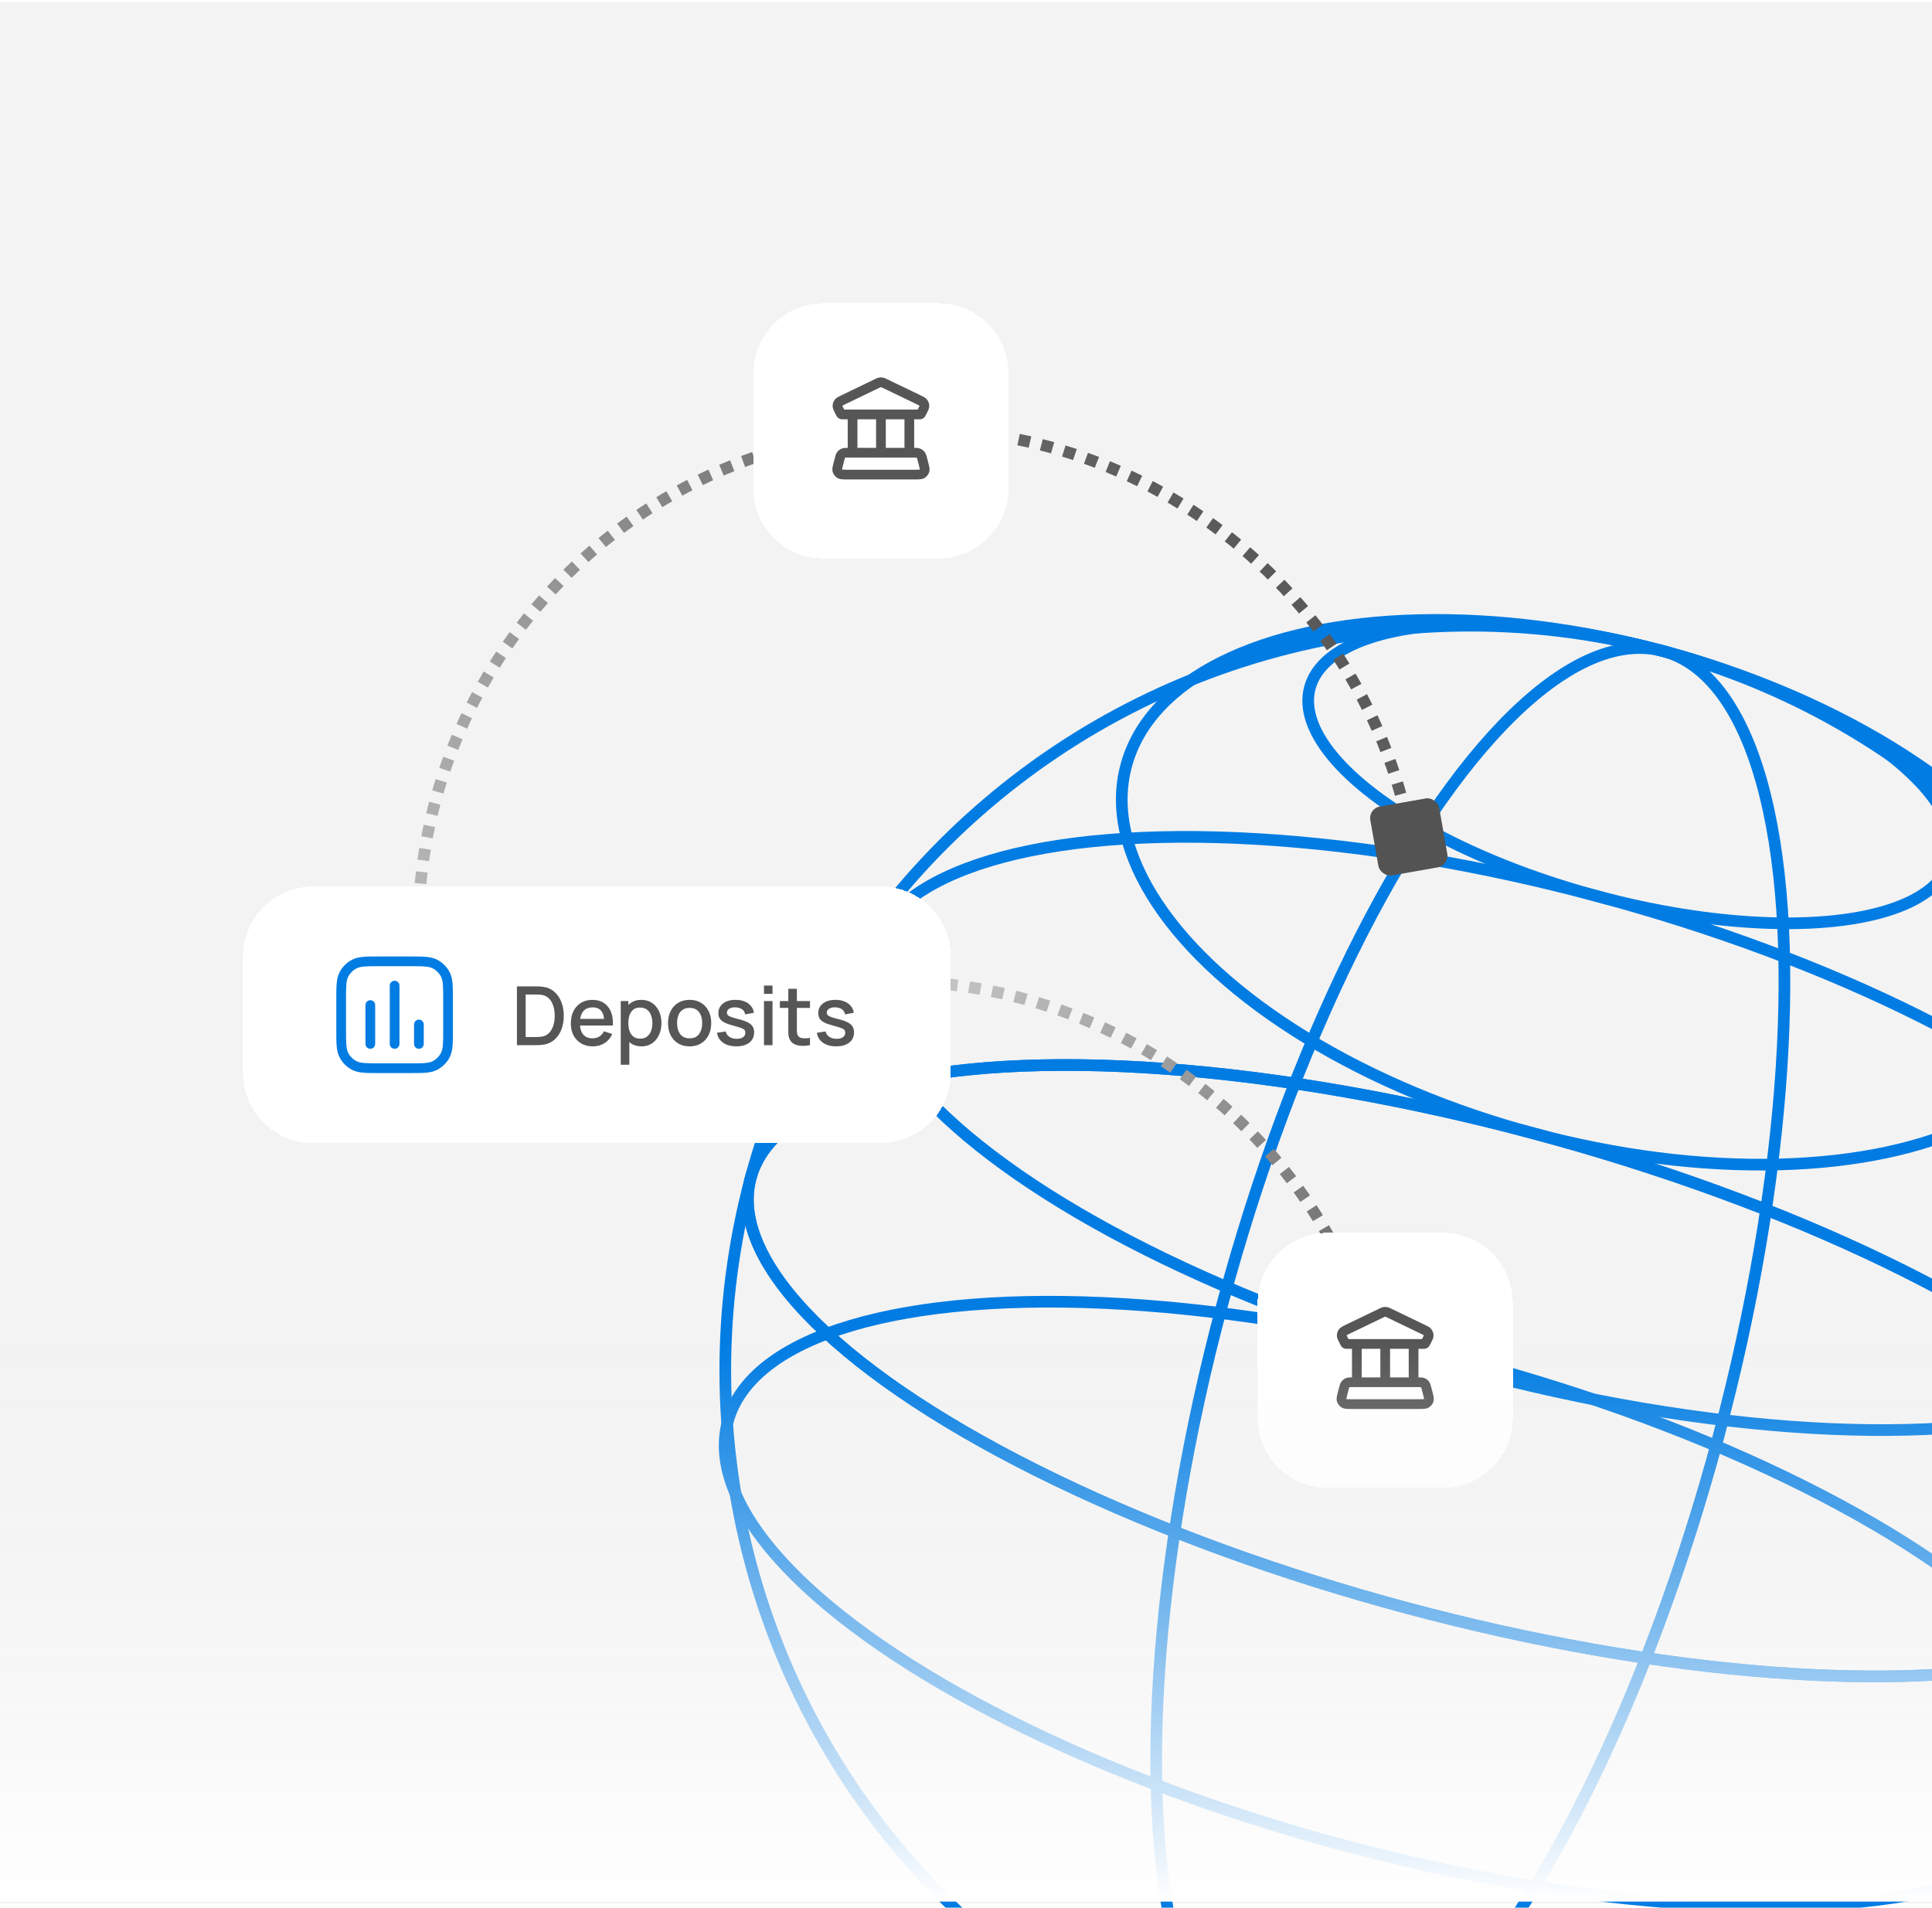
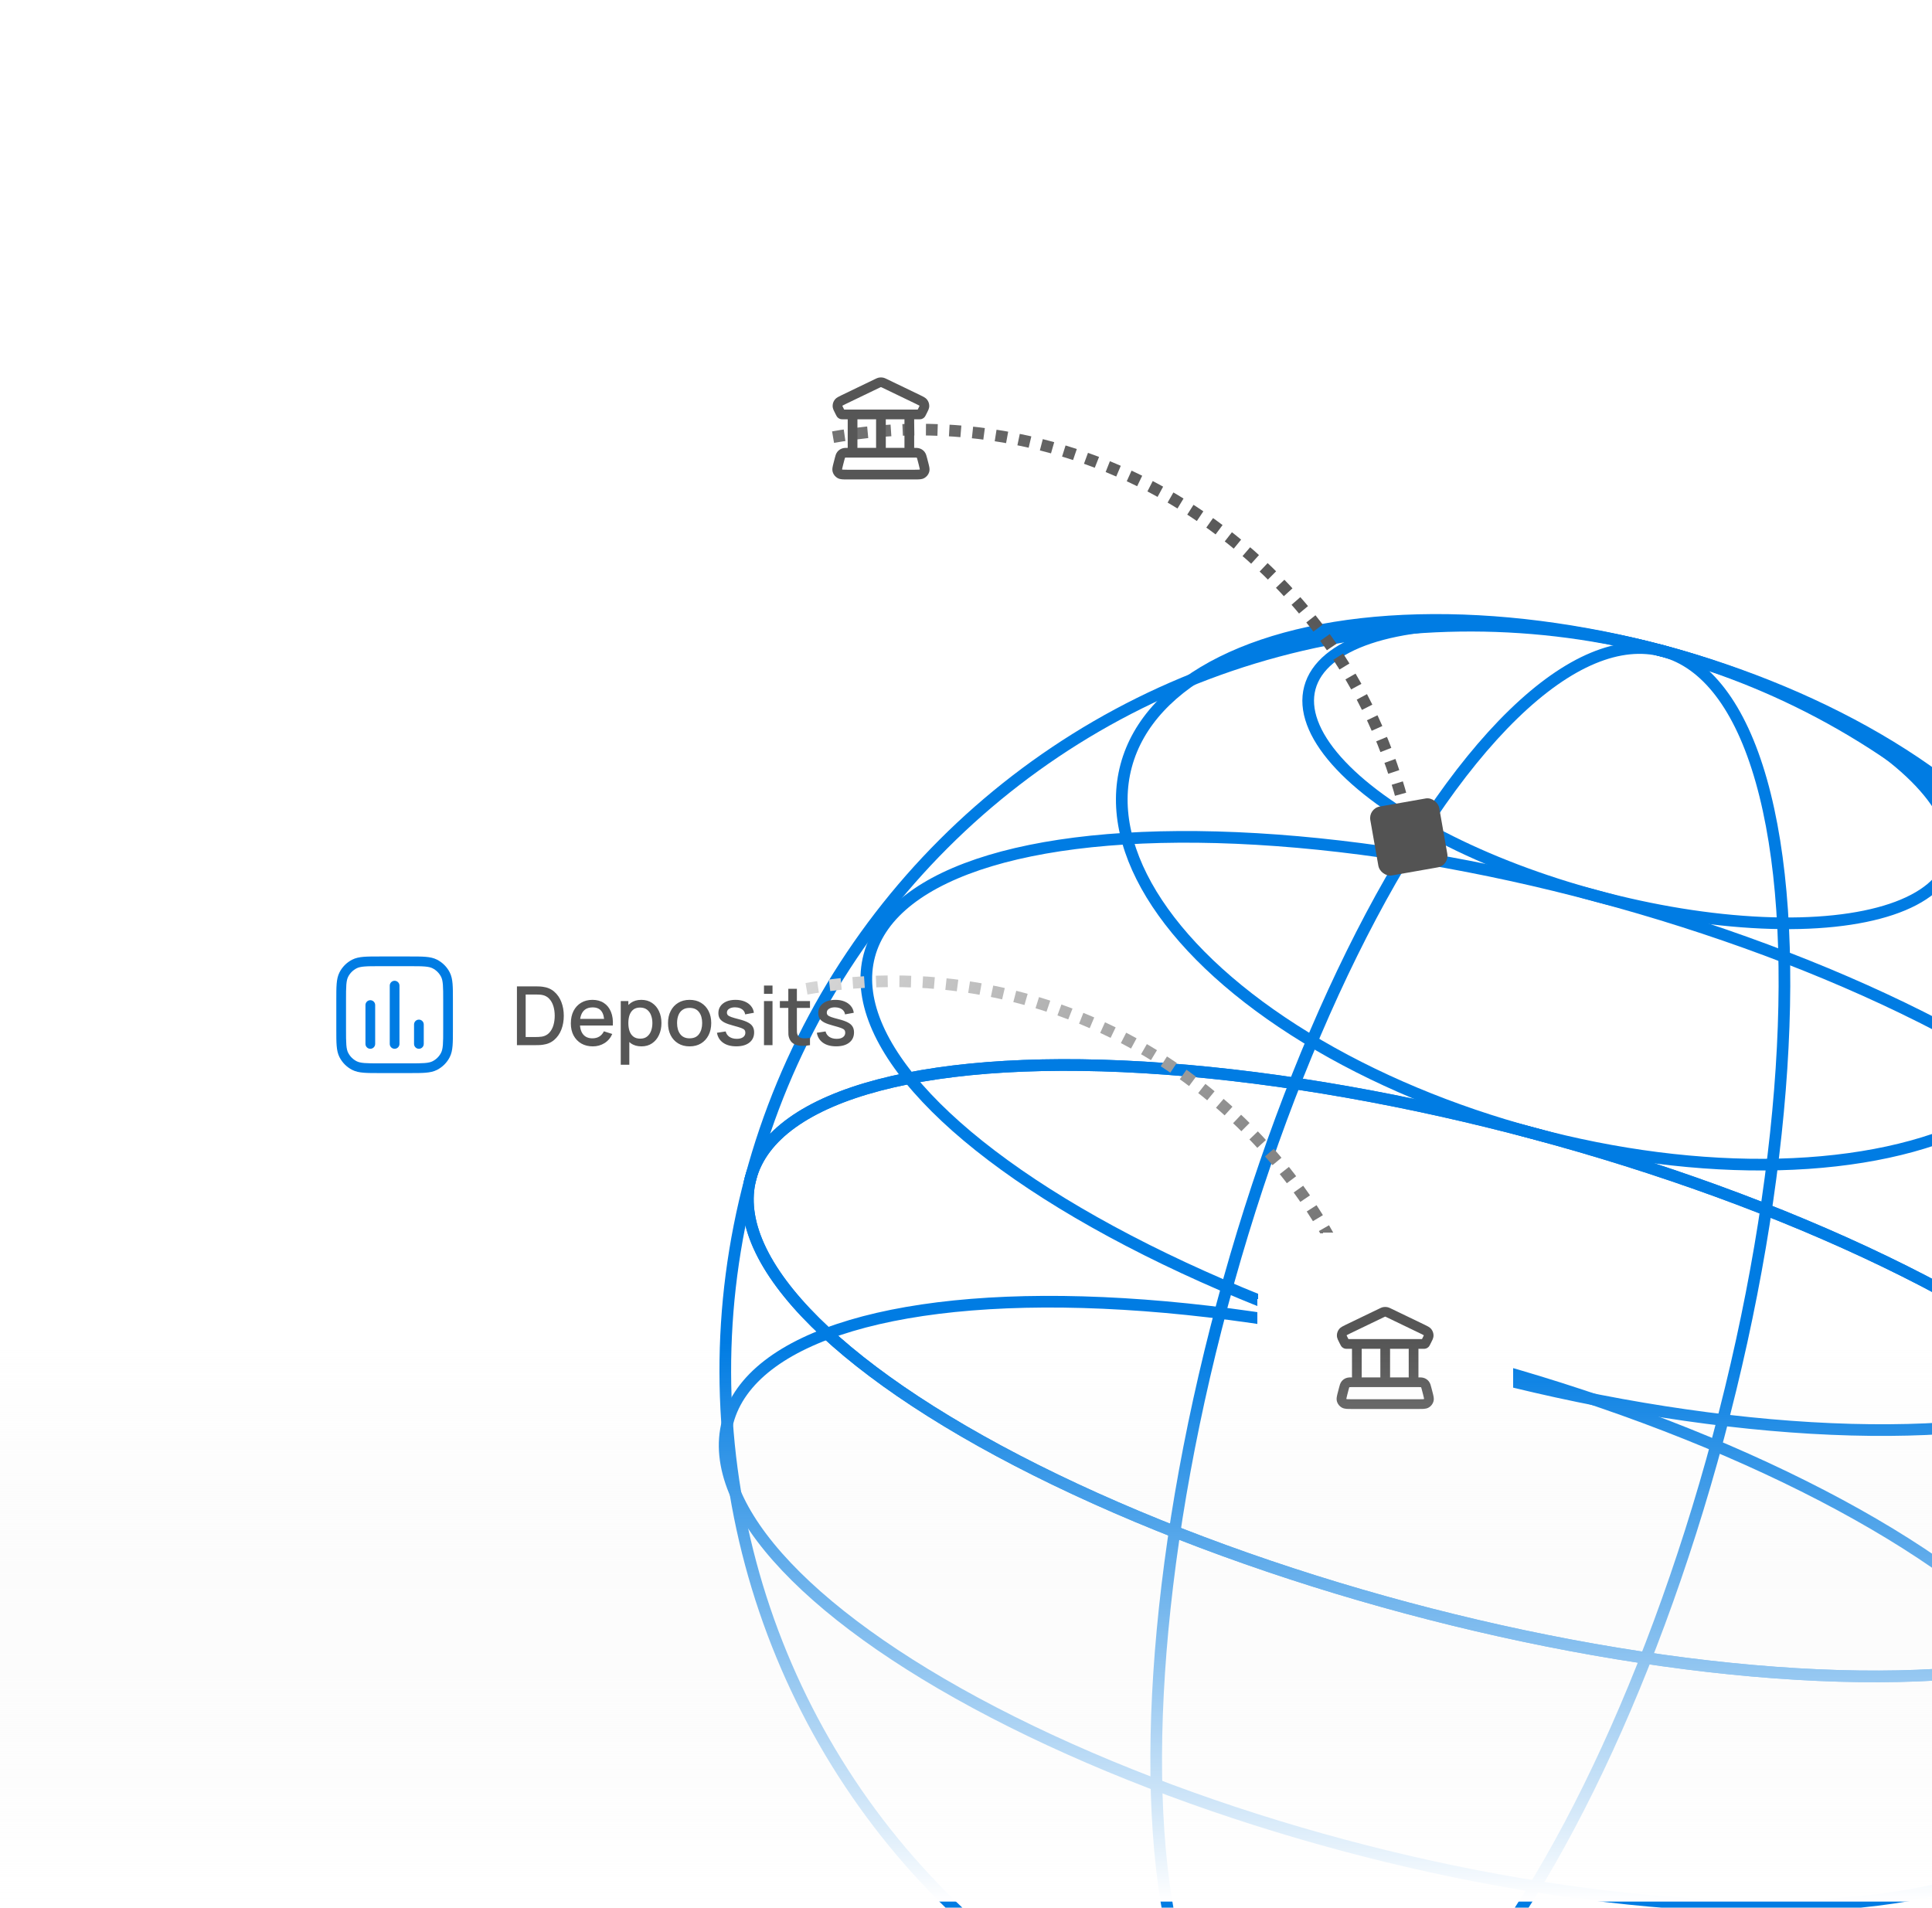
<svg xmlns="http://www.w3.org/2000/svg" width="318" height="314" viewBox="0 0 318 314" fill="none">
-   <rect y="0.32" width="322" height="313" fill="#F3F3F3" />
  <circle cx="242.009" cy="225.618" r="122.627" transform="rotate(15 242.009 225.618)" stroke="#007CE3" stroke-width="1.919" />
  <ellipse cx="242.009" cy="225.618" rx="42.257" ry="122.627" transform="rotate(15 242.009 225.618)" stroke="#007CE3" stroke-width="1.919" />
  <ellipse cx="242.008" cy="225.618" rx="122.627" ry="40.426" transform="rotate(15 242.008 225.618)" stroke="#007CE3" stroke-width="1.919" />
  <ellipse cx="242.008" cy="225.618" rx="122.627" ry="40.426" transform="rotate(15 242.008 225.618)" stroke="#007CE3" stroke-width="1.919" />
  <ellipse cx="252.471" cy="186.57" rx="113.238" ry="40.426" transform="rotate(15 252.471 186.57)" stroke="#007CE3" stroke-width="1.919" />
  <ellipse cx="263.109" cy="146.87" rx="80.487" ry="41.1" transform="rotate(15 263.109 146.87)" stroke="#007CE3" stroke-width="1.919" />
  <ellipse cx="268.341" cy="127.345" rx="54.603" ry="20.887" transform="rotate(15 268.341 127.345)" stroke="#007CE3" stroke-width="1.919" />
  <ellipse cx="231.72" cy="264.017" rx="115.889" ry="41.1" transform="rotate(15 231.72 264.017)" stroke="#007CE3" stroke-width="1.919" />
-   <path d="M232.266 138.212C224.046 93.47 181.111 63.862 136.369 72.083C91.626 80.303 62.019 123.238 70.24 167.98" stroke="url(#paint0_linear_40_170)" stroke-width="1.919" stroke-dasharray="1.92 1.92" />
+   <path d="M232.266 138.212C224.046 93.47 181.111 63.862 136.369 72.083" stroke="url(#paint0_linear_40_170)" stroke-width="1.919" stroke-dasharray="1.92 1.92" />
  <path d="M227.897 229.013C219.677 184.271 176.742 154.664 132 162.884" stroke="url(#paint1_linear_40_170)" stroke-width="1.919" stroke-dasharray="1.92 1.92" />
  <g filter="url(#filter0_d_40_170)">
-     <path d="M40 155.516C40 149.156 45.156 144 51.516 144H144.983C151.343 144 156.499 149.156 156.499 155.516V174.709C156.499 181.069 151.343 186.225 144.983 186.225H51.516C45.156 186.225 40 181.069 40 174.709V155.516Z" fill="white" shape-rendering="crispEdges" />
    <g clip-path="url(#clip0_40_170)">
      <path d="M58.338 173.474L58.701 172.761H58.701L58.338 173.474ZM56.59 171.726L57.303 171.363H57.303L56.59 171.726ZM73.312 171.726L72.6 171.363L73.312 171.726ZM71.565 173.474L71.202 172.761L71.565 173.474ZM71.565 156.752L71.202 157.464V157.464L71.565 156.752ZM73.312 158.499L72.6 158.862V158.862L73.312 158.499ZM58.338 156.752L58.701 157.464L58.338 156.752ZM56.59 158.499L57.303 158.862L56.59 158.499ZM64.151 169.911C64.151 170.353 64.51 170.711 64.951 170.711C65.393 170.711 65.751 170.353 65.751 169.911H64.151ZM65.751 160.314C65.751 159.873 65.393 159.515 64.951 159.515C64.51 159.515 64.151 159.873 64.151 160.314H65.751ZM60.153 169.911C60.153 170.353 60.511 170.711 60.953 170.711C61.394 170.711 61.752 170.353 61.752 169.911H60.153ZM61.752 163.513C61.752 163.072 61.394 162.714 60.953 162.714C60.511 162.714 60.153 163.072 60.153 163.513H61.752ZM68.15 169.911C68.15 170.353 68.508 170.711 68.95 170.711C69.391 170.711 69.749 170.353 69.749 169.911H68.15ZM69.749 166.712C69.749 166.271 69.391 165.912 68.95 165.912C68.508 165.912 68.15 166.271 68.15 166.712H69.749ZM62.552 156.316V157.116H67.35V156.316V155.516H62.552V156.316ZM73.748 162.714H72.948V167.512H73.748H74.548V162.714H73.748ZM67.35 173.91V173.11H62.552V173.91V174.709H67.35V173.91ZM56.154 167.512H56.954V162.714H56.154H55.355V167.512H56.154ZM62.552 173.91V173.11C61.419 173.11 60.617 173.109 59.991 173.058C59.374 173.008 58.997 172.912 58.701 172.761L58.338 173.474L57.974 174.186C58.534 174.471 59.144 174.594 59.861 174.652C60.568 174.71 61.446 174.709 62.552 174.709V173.91ZM56.154 167.512H55.355C55.355 168.618 55.354 169.496 55.412 170.203C55.47 170.92 55.593 171.53 55.878 172.089L56.59 171.726L57.303 171.363C57.152 171.067 57.056 170.69 57.006 170.073C56.955 169.446 56.954 168.645 56.954 167.512H56.154ZM58.338 173.474L58.701 172.761C58.099 172.455 57.609 171.965 57.303 171.363L56.59 171.726L55.878 172.089C56.338 172.992 57.072 173.726 57.974 174.186L58.338 173.474ZM73.748 167.512H72.948C72.948 168.645 72.948 169.446 72.897 170.073C72.846 170.69 72.751 171.067 72.6 171.363L73.312 171.726L74.025 172.089C74.31 171.53 74.432 170.92 74.491 170.203C74.548 169.496 74.548 168.618 74.548 167.512H73.748ZM67.35 173.91V174.709C68.457 174.709 69.335 174.71 70.042 174.652C70.758 174.594 71.369 174.471 71.928 174.186L71.565 173.474L71.202 172.761C70.906 172.912 70.529 173.008 69.911 173.058C69.285 173.109 68.483 173.11 67.35 173.11V173.91ZM73.312 171.726L72.6 171.363C72.293 171.965 71.804 172.455 71.202 172.761L71.565 173.474L71.928 174.186C72.831 173.726 73.565 172.992 74.025 172.089L73.312 171.726ZM67.35 156.316V157.116C68.483 157.116 69.285 157.116 69.911 157.167C70.529 157.218 70.906 157.313 71.202 157.464L71.565 156.752L71.928 156.039C71.369 155.754 70.758 155.632 70.042 155.573C69.335 155.516 68.457 155.516 67.35 155.516V156.316ZM73.748 162.714H74.548C74.548 161.607 74.548 160.729 74.491 160.022C74.432 159.306 74.31 158.695 74.025 158.136L73.312 158.499L72.6 158.862C72.751 159.158 72.846 159.535 72.897 160.152C72.948 160.779 72.948 161.581 72.948 162.714H73.748ZM71.565 156.752L71.202 157.464C71.804 157.771 72.293 158.26 72.6 158.862L73.312 158.499L74.025 158.136C73.565 157.233 72.831 156.499 71.928 156.039L71.565 156.752ZM62.552 156.316V155.516C61.446 155.516 60.568 155.516 59.861 155.573C59.144 155.632 58.534 155.754 57.974 156.039L58.338 156.752L58.701 157.464C58.997 157.313 59.374 157.218 59.991 157.167C60.617 157.116 61.419 157.116 62.552 157.116V156.316ZM56.154 162.714H56.954C56.954 161.581 56.955 160.779 57.006 160.152C57.056 159.535 57.152 159.158 57.303 158.862L56.59 158.499L55.878 158.136C55.593 158.695 55.47 159.306 55.412 160.022C55.354 160.729 55.355 161.607 55.355 162.714H56.154ZM58.338 156.752L57.974 156.039C57.072 156.499 56.338 157.233 55.878 158.136L56.59 158.499L57.303 158.862C57.609 158.26 58.099 157.771 58.701 157.464L58.338 156.752ZM64.951 169.911H65.751V160.314H64.951H64.151V169.911H64.951ZM60.953 169.911H61.752L61.752 163.513H60.953H60.153L60.153 169.911H60.953ZM68.95 169.911H69.749V166.712H68.95H68.15V169.911H68.95Z" fill="#007CE3" />
    </g>
    <path d="M85.085 170.112V160.439H88.115C88.204 160.439 88.37 160.441 88.612 160.446C88.858 160.45 89.093 160.468 89.317 160.499C90.074 160.593 90.71 160.864 91.225 161.312C91.744 161.76 92.136 162.329 92.4 163.019C92.665 163.704 92.797 164.456 92.797 165.276C92.797 166.1 92.665 166.857 92.4 167.546C92.136 168.231 91.744 168.798 91.225 169.246C90.71 169.689 90.074 169.958 89.317 170.052C89.093 170.083 88.858 170.101 88.612 170.106C88.37 170.11 88.204 170.112 88.115 170.112H85.085ZM86.523 168.776H88.115C88.267 168.776 88.448 168.771 88.659 168.762C88.869 168.753 89.055 168.735 89.216 168.708C89.709 168.614 90.108 168.402 90.412 168.07C90.721 167.734 90.947 167.322 91.091 166.834C91.234 166.346 91.305 165.826 91.305 165.276C91.305 164.707 91.232 164.181 91.084 163.697C90.936 163.209 90.708 162.801 90.399 162.474C90.094 162.143 89.7 161.933 89.216 161.843C89.055 161.812 88.867 161.794 88.652 161.789C88.442 161.78 88.262 161.776 88.115 161.776H86.523V168.776ZM97.579 170.314C96.858 170.314 96.224 170.157 95.678 169.844C95.136 169.526 94.713 169.085 94.408 168.52C94.108 167.951 93.958 167.293 93.958 166.545C93.958 165.753 94.106 165.065 94.401 164.483C94.701 163.901 95.118 163.451 95.651 163.133C96.184 162.815 96.804 162.656 97.512 162.656C98.251 162.656 98.88 162.828 99.399 163.173C99.919 163.513 100.306 163.999 100.561 164.631C100.821 165.262 100.924 166.012 100.87 166.881H99.466V166.371C99.457 165.529 99.296 164.906 98.983 164.503C98.674 164.1 98.201 163.899 97.565 163.899C96.862 163.899 96.334 164.12 95.98 164.564C95.626 165.007 95.449 165.647 95.449 166.485C95.449 167.282 95.626 167.9 95.98 168.339C96.334 168.773 96.844 168.99 97.512 168.99C97.951 168.99 98.329 168.892 98.647 168.695C98.969 168.493 99.22 168.207 99.399 167.835L100.776 168.272C100.494 168.921 100.067 169.425 99.493 169.783C98.92 170.137 98.282 170.314 97.579 170.314ZM94.993 166.881V165.786H100.172V166.881H94.993ZM105.587 170.314C104.892 170.314 104.31 170.146 103.84 169.81C103.37 169.47 103.014 169.011 102.772 168.433C102.53 167.855 102.409 167.204 102.409 166.478C102.409 165.753 102.528 165.101 102.765 164.523C103.007 163.946 103.361 163.491 103.827 163.16C104.297 162.824 104.875 162.656 105.56 162.656C106.24 162.656 106.827 162.824 107.32 163.16C107.817 163.491 108.2 163.946 108.468 164.523C108.737 165.097 108.871 165.748 108.871 166.478C108.871 167.204 108.737 167.857 108.468 168.44C108.204 169.017 107.826 169.474 107.333 169.81C106.845 170.146 106.263 170.314 105.587 170.314ZM102.174 173.337V162.857H103.424V168.077H103.585V173.337H102.174ZM105.392 169.044C105.84 169.044 106.209 168.93 106.5 168.702C106.796 168.473 107.015 168.166 107.158 167.781C107.306 167.392 107.38 166.957 107.38 166.478C107.38 166.003 107.306 165.573 107.158 165.188C107.015 164.803 106.793 164.496 106.493 164.268C106.193 164.04 105.81 163.925 105.345 163.925C104.906 163.925 104.543 164.033 104.256 164.248C103.974 164.463 103.764 164.763 103.625 165.148C103.491 165.533 103.424 165.977 103.424 166.478C103.424 166.98 103.491 167.423 103.625 167.808C103.759 168.193 103.972 168.496 104.263 168.715C104.554 168.934 104.93 169.044 105.392 169.044ZM113.505 170.314C112.78 170.314 112.151 170.15 111.618 169.823C111.085 169.497 110.673 169.046 110.382 168.473C110.095 167.895 109.952 167.23 109.952 166.478C109.952 165.721 110.099 165.056 110.395 164.483C110.691 163.905 111.105 163.457 111.638 163.139C112.171 162.817 112.793 162.656 113.505 162.656C114.231 162.656 114.86 162.819 115.393 163.146C115.926 163.473 116.338 163.923 116.629 164.496C116.92 165.07 117.066 165.73 117.066 166.478C117.066 167.235 116.918 167.902 116.622 168.48C116.331 169.053 115.919 169.503 115.386 169.83C114.853 170.153 114.226 170.314 113.505 170.314ZM113.505 168.99C114.199 168.99 114.717 168.758 115.057 168.292C115.402 167.822 115.574 167.217 115.574 166.478C115.574 165.721 115.4 165.117 115.05 164.664C114.705 164.208 114.19 163.979 113.505 163.979C113.035 163.979 112.648 164.087 112.343 164.302C112.039 164.512 111.812 164.805 111.665 165.182C111.517 165.553 111.443 165.985 111.443 166.478C111.443 167.239 111.618 167.848 111.967 168.305C112.316 168.762 112.829 168.99 113.505 168.99ZM121.185 170.307C120.303 170.307 119.584 170.112 119.029 169.723C118.473 169.333 118.133 168.784 118.008 168.077L119.445 167.855C119.535 168.231 119.741 168.529 120.063 168.749C120.39 168.964 120.795 169.071 121.279 169.071C121.718 169.071 122.06 168.982 122.307 168.802C122.558 168.623 122.683 168.377 122.683 168.063C122.683 167.88 122.638 167.732 122.549 167.62C122.464 167.504 122.282 167.394 122.004 167.291C121.727 167.188 121.304 167.06 120.735 166.908C120.112 166.747 119.617 166.574 119.25 166.391C118.888 166.203 118.628 165.985 118.471 165.739C118.319 165.488 118.243 165.186 118.243 164.832C118.243 164.393 118.359 164.01 118.592 163.684C118.825 163.357 119.152 163.104 119.573 162.924C119.998 162.745 120.495 162.656 121.064 162.656C121.619 162.656 122.114 162.743 122.549 162.918C122.983 163.092 123.335 163.341 123.603 163.663C123.872 163.981 124.033 164.355 124.087 164.785L122.649 165.047C122.6 164.698 122.437 164.423 122.159 164.221C121.881 164.019 121.521 163.91 121.077 163.892C120.652 163.874 120.307 163.946 120.043 164.107C119.779 164.264 119.647 164.481 119.647 164.758C119.647 164.92 119.696 165.056 119.794 165.168C119.897 165.28 120.094 165.388 120.386 165.491C120.677 165.594 121.107 165.717 121.675 165.86C122.284 166.017 122.768 166.191 123.126 166.384C123.485 166.572 123.74 166.798 123.892 167.063C124.049 167.322 124.127 167.638 124.127 168.01C124.127 168.726 123.865 169.288 123.341 169.696C122.822 170.103 122.103 170.307 121.185 170.307ZM125.748 161.668V160.305H127.152V161.668H125.748ZM125.748 170.112V162.857H127.152V170.112H125.748ZM133.321 170.112C132.864 170.202 132.416 170.24 131.977 170.227C131.538 170.213 131.146 170.128 130.802 169.971C130.457 169.814 130.197 169.568 130.022 169.232C129.866 168.932 129.781 168.628 129.767 168.319C129.758 168.005 129.754 167.651 129.754 167.257V160.842H131.164V167.19C131.164 167.481 131.167 167.734 131.171 167.949C131.18 168.164 131.227 168.346 131.312 168.493C131.473 168.771 131.729 168.93 132.078 168.97C132.432 169.006 132.846 168.99 133.321 168.923V170.112ZM128.363 163.986V162.857H133.321V163.986H128.363ZM137.625 170.307C136.742 170.307 136.024 170.112 135.468 169.723C134.913 169.333 134.573 168.784 134.447 168.077L135.885 167.855C135.974 168.231 136.18 168.529 136.503 168.749C136.83 168.964 137.235 169.071 137.719 169.071C138.158 169.071 138.5 168.982 138.746 168.802C138.997 168.623 139.123 168.377 139.123 168.063C139.123 167.88 139.078 167.732 138.988 167.62C138.903 167.504 138.722 167.394 138.444 167.291C138.167 167.188 137.743 167.06 137.175 166.908C136.552 166.747 136.057 166.574 135.69 166.391C135.327 166.203 135.067 165.985 134.911 165.739C134.758 165.488 134.682 165.186 134.682 164.832C134.682 164.393 134.799 164.01 135.032 163.684C135.265 163.357 135.591 163.104 136.012 162.924C136.438 162.745 136.935 162.656 137.504 162.656C138.059 162.656 138.554 162.743 138.988 162.918C139.423 163.092 139.774 163.341 140.043 163.663C140.312 163.981 140.473 164.355 140.527 164.785L139.089 165.047C139.04 164.698 138.876 164.423 138.599 164.221C138.321 164.019 137.961 163.91 137.517 163.892C137.092 163.874 136.747 163.946 136.483 164.107C136.218 164.264 136.086 164.481 136.086 164.758C136.086 164.92 136.136 165.056 136.234 165.168C136.337 165.28 136.534 165.388 136.825 165.491C137.116 165.594 137.546 165.717 138.115 165.86C138.724 166.017 139.208 166.191 139.566 166.384C139.924 166.572 140.18 166.798 140.332 167.063C140.489 167.322 140.567 167.638 140.567 168.01C140.567 168.726 140.305 169.288 139.781 169.696C139.262 170.103 138.543 170.307 137.625 170.307Z" fill="#565656" />
  </g>
  <g filter="url(#filter1_d_40_170)">
    <path d="M207 212.516C207 206.156 212.156 201 218.516 201H237.484C243.844 201 249 206.156 249 212.516V231.484C249 237.844 243.844 243 237.484 243H218.516C212.156 243 207 237.844 207 231.484V212.516Z" fill="white" shape-rendering="crispEdges" />
    <path d="M235.007 227.408L235.782 227.207V227.207L235.007 227.408ZM234.821 226.688L234.047 226.889L234.047 226.889L234.821 226.688ZM221.18 226.688L220.406 226.487H220.406L221.18 226.688ZM220.993 227.408L221.767 227.609L220.993 227.408ZM221.83 225.668L221.53 224.926H221.53L221.83 225.668ZM221.444 225.958L222.076 226.449H222.076L221.444 225.958ZM234.556 225.958L233.925 226.449H233.925L234.556 225.958ZM234.17 225.668L234.47 224.926L234.17 225.668ZM234.759 229.067L234.356 228.377L234.759 229.067ZM235.168 228.563L235.929 228.807V228.807L235.168 228.563ZM221.241 229.067L221.644 228.377H221.644L221.241 229.067ZM220.833 228.563L221.594 228.319H221.594L220.833 228.563ZM227.332 214.219L226.985 213.498V213.498L227.332 214.219ZM221.865 216.853L222.212 217.573H222.212L221.865 216.853ZM221.197 218.785L220.487 219.153L221.197 218.785ZM221.359 219.098L222.069 218.73L222.069 218.73L221.359 219.098ZM234.641 219.098L233.931 218.73V218.73L234.641 219.098ZM234.803 218.785L234.094 218.417L234.094 218.417L234.803 218.785ZM234.135 216.853L234.482 216.132V216.132L234.135 216.853ZM228.668 214.219L229.016 213.498V213.498L228.668 214.219ZM235.153 217.893L235.952 217.886V217.886L235.153 217.893ZM234.97 217.365L234.335 217.851L234.335 217.851L234.97 217.365ZM221.03 217.365L220.395 216.879L220.395 216.879L221.03 217.365ZM220.848 217.893L220.048 217.886V217.886L220.848 217.893ZM234.47 219.285L234.217 218.526L234.217 218.526L234.47 219.285ZM234.557 219.233L235.106 219.814L235.106 219.814L234.557 219.233ZM221.531 219.285L221.783 218.526H221.783L221.531 219.285ZM221.444 219.233L220.895 219.814L220.895 219.814L221.444 219.233ZM227.828 214.018L227.686 213.231L227.828 214.018ZM228.172 214.018L228.315 213.231L228.172 214.018ZM222.531 224.697C222.531 225.139 222.889 225.497 223.33 225.497C223.772 225.497 224.13 225.139 224.13 224.697H223.33H222.531ZM224.13 219.297C224.13 218.855 223.772 218.497 223.33 218.497C222.889 218.497 222.531 218.855 222.531 219.297H223.33H224.13ZM227.2 224.697C227.2 225.139 227.558 225.497 228 225.497C228.442 225.497 228.8 225.139 228.8 224.697H228H227.2ZM228.8 220.197C228.8 219.755 228.442 219.397 228 219.397C227.558 219.397 227.2 219.755 227.2 220.197H228H228.8ZM231.87 224.697C231.87 225.139 232.228 225.497 232.67 225.497C233.112 225.497 233.47 225.139 233.47 224.697H232.67H231.87ZM233.47 220.197C233.47 219.755 233.112 219.397 232.67 219.397C232.228 219.397 231.87 219.755 231.87 220.197H232.67H233.47ZM222.443 229.197V229.997H233.558V229.197V228.398H222.443V229.197ZM235.007 227.408L235.782 227.207L235.595 226.487L234.821 226.688L234.047 226.889L234.233 227.609L235.007 227.408ZM233.371 225.597V224.798H222.629V225.597V226.397H233.371V225.597ZM221.18 226.688L220.406 226.487L220.219 227.207L220.993 227.408L221.767 227.609L221.954 226.889L221.18 226.688ZM222.629 225.597V224.798C222.284 224.798 221.883 224.783 221.53 224.926L221.83 225.668L222.13 226.409C222.109 226.418 222.112 226.41 222.194 226.404C222.286 226.397 222.41 226.397 222.629 226.397V225.597ZM221.18 226.688L221.954 226.889C222.007 226.683 222.037 226.57 222.065 226.489C222.089 226.418 222.094 226.425 222.076 226.449L221.444 225.958L220.813 225.467C220.574 225.774 220.488 226.17 220.406 226.487L221.18 226.688ZM221.83 225.668L221.53 224.926C221.249 225.04 221 225.226 220.813 225.467L221.444 225.958L222.076 226.449C222.087 226.434 222.105 226.419 222.13 226.409L221.83 225.668ZM234.821 226.688L235.595 226.487C235.512 226.17 235.426 225.774 235.188 225.467L234.556 225.958L233.925 226.449C233.906 226.425 233.912 226.418 233.936 226.489C233.963 226.57 233.993 226.683 234.047 226.889L234.821 226.688ZM233.371 225.597V226.397C233.591 226.397 233.715 226.397 233.806 226.404C233.889 226.41 233.892 226.418 233.87 226.409L234.17 225.668L234.47 224.926C234.117 224.783 233.716 224.798 233.371 224.798V225.597ZM234.556 225.958L235.188 225.467C235 225.226 234.752 225.04 234.47 224.926L234.17 225.668L233.87 226.409C233.895 226.419 233.913 226.434 233.925 226.449L234.556 225.958ZM233.558 229.197V229.997C233.87 229.997 234.155 229.998 234.388 229.978C234.625 229.958 234.901 229.911 235.163 229.758L234.759 229.067L234.356 228.377C234.395 228.354 234.396 228.372 234.252 228.384C234.103 228.397 233.898 228.398 233.558 228.398V229.197ZM235.007 227.408L234.233 227.609C234.316 227.929 234.364 228.116 234.387 228.254C234.408 228.385 234.388 228.375 234.406 228.319L235.168 228.563L235.929 228.807C236.024 228.511 236.003 228.228 235.965 227.995C235.928 227.768 235.857 227.498 235.782 227.207L235.007 227.408ZM234.759 229.067L235.163 229.758C235.524 229.547 235.8 229.211 235.929 228.807L235.168 228.563L234.406 228.319C234.401 228.337 234.386 228.359 234.356 228.377L234.759 229.067ZM222.443 229.197V228.398C222.102 228.398 221.898 228.397 221.749 228.384C221.605 228.372 221.605 228.354 221.644 228.377L221.241 229.067L220.838 229.758C221.099 229.911 221.375 229.958 221.613 229.978C221.846 229.998 222.13 229.997 222.443 229.997V229.197ZM220.993 227.408L220.219 227.207C220.143 227.498 220.073 227.768 220.035 227.995C219.997 228.228 219.976 228.511 220.071 228.807L220.833 228.563L221.594 228.319C221.612 228.375 221.592 228.385 221.614 228.254C221.636 228.116 221.684 227.929 221.767 227.609L220.993 227.408ZM221.241 229.067L221.644 228.377C221.614 228.359 221.6 228.337 221.594 228.319L220.833 228.563L220.071 228.807C220.2 229.211 220.476 229.547 220.838 229.758L221.241 229.067ZM221.693 219.297V220.097H234.307V219.297V218.497H221.693V219.297ZM227.332 214.219L226.985 213.498L221.518 216.132L221.865 216.853L222.212 217.573L227.679 214.939L227.332 214.219ZM221.197 218.785L220.487 219.153L220.649 219.466L221.359 219.098L222.069 218.73L221.907 218.417L221.197 218.785ZM234.641 219.098L235.351 219.466L235.513 219.153L234.803 218.785L234.094 218.417L233.931 218.73L234.641 219.098ZM234.135 216.853L234.482 216.132L229.016 213.498L228.668 214.219L228.321 214.939L233.788 217.573L234.135 216.853ZM234.803 218.785L235.513 219.153C235.624 218.94 235.73 218.736 235.804 218.558C235.882 218.372 235.954 218.147 235.952 217.886L235.153 217.893L234.353 217.899C234.353 217.854 234.367 217.85 234.328 217.943C234.286 218.045 234.217 218.179 234.094 218.417L234.803 218.785ZM234.135 216.853L233.788 217.573C234.034 217.692 234.175 217.76 234.275 217.819C234.367 217.873 234.359 217.882 234.335 217.851L234.97 217.365L235.605 216.879C235.448 216.674 235.256 216.54 235.082 216.438C234.914 216.34 234.704 216.239 234.482 216.132L234.135 216.853ZM235.153 217.893L235.952 217.886C235.949 217.52 235.826 217.167 235.605 216.879L234.97 217.365L234.335 217.851C234.348 217.868 234.353 217.885 234.353 217.899L235.153 217.893ZM221.865 216.853L221.518 216.132C221.296 216.239 221.086 216.34 220.919 216.438C220.744 216.54 220.552 216.674 220.395 216.879L221.03 217.365L221.665 217.851C221.642 217.882 221.633 217.873 221.726 217.819C221.825 217.76 221.967 217.692 222.212 217.573L221.865 216.853ZM221.197 218.785L221.907 218.417C221.784 218.179 221.714 218.045 221.672 217.943C221.633 217.85 221.648 217.854 221.647 217.899L220.848 217.893L220.048 217.886C220.046 218.147 220.118 218.372 220.196 218.558C220.27 218.736 220.376 218.94 220.487 219.153L221.197 218.785ZM221.03 217.365L220.395 216.879C220.174 217.167 220.051 217.52 220.048 217.886L220.848 217.893L221.647 217.899C221.648 217.885 221.652 217.868 221.665 217.851L221.03 217.365ZM234.307 219.297V220.097C234.334 220.097 234.533 220.106 234.722 220.044L234.47 219.285L234.217 218.526C234.289 218.502 234.345 218.498 234.358 218.497C234.363 218.497 234.363 218.497 234.353 218.497C234.342 218.497 234.329 218.497 234.307 218.497V219.297ZM234.641 219.098L233.931 218.73C233.921 218.749 233.915 218.76 233.911 218.769C233.906 218.777 233.907 218.776 233.91 218.77C233.919 218.756 233.95 218.706 234.008 218.651L234.557 219.233L235.106 219.814C235.256 219.673 235.34 219.487 235.351 219.466L234.641 219.098ZM234.47 219.285L234.722 220.044C234.864 219.996 234.995 219.919 235.106 219.814L234.557 219.233L234.008 218.651C234.069 218.593 234.141 218.551 234.217 218.526L234.47 219.285ZM221.693 219.297V218.497C221.671 218.497 221.658 218.497 221.647 218.497C221.637 218.497 221.637 218.497 221.643 218.497C221.655 218.498 221.711 218.502 221.783 218.526L221.531 219.285L221.278 220.044C221.468 220.106 221.666 220.097 221.693 220.097V219.297ZM221.359 219.098L220.649 219.466C220.66 219.487 220.745 219.673 220.895 219.814L221.444 219.233L221.992 218.651C222.05 218.706 222.082 218.756 222.09 218.77C222.094 218.776 222.094 218.777 222.09 218.769C222.085 218.76 222.079 218.749 222.069 218.73L221.359 219.098ZM221.531 219.285L221.783 218.526C221.859 218.551 221.931 218.593 221.992 218.651L221.444 219.233L220.895 219.814C221.005 219.919 221.137 219.996 221.278 220.044L221.531 219.285ZM227.332 214.219L227.679 214.939C227.809 214.877 227.879 214.843 227.933 214.82C227.979 214.801 227.983 214.803 227.97 214.805L227.828 214.018L227.686 213.231C227.425 213.279 227.19 213.4 226.985 213.498L227.332 214.219ZM228.668 214.219L229.016 213.498C228.811 213.4 228.575 213.279 228.315 213.231L228.172 214.018L228.03 214.805C228.017 214.803 228.021 214.801 228.067 214.82C228.121 214.843 228.192 214.877 228.321 214.939L228.668 214.219ZM227.828 214.018L227.97 214.805C227.99 214.802 228.01 214.802 228.03 214.805L228.172 214.018L228.315 213.231C228.107 213.194 227.894 213.194 227.686 213.231L227.828 214.018ZM223.33 224.697H224.13V219.297H223.33H222.531V224.697H223.33ZM228 224.697H228.8V220.197H228H227.2V224.697H228ZM232.67 224.697H233.47V220.197H232.67H231.87V224.697H232.67Z" fill="#565656" />
  </g>
  <g filter="url(#filter2_d_40_170)">
-     <path d="M124 59.516C124 53.156 129.156 48 135.516 48H154.484C160.844 48 166 53.156 166 59.516V78.484C166 84.844 160.844 90 154.484 90H135.516C129.156 90 124 84.844 124 78.484V59.516Z" fill="white" shape-rendering="crispEdges" />
    <path d="M152.007 74.408L152.782 74.207V74.207L152.007 74.408ZM151.821 73.688L151.047 73.889L151.047 73.889L151.821 73.688ZM138.18 73.688L137.406 73.487H137.406L138.18 73.688ZM137.993 74.408L138.767 74.609L137.993 74.408ZM138.83 72.668L138.53 71.926H138.53L138.83 72.668ZM138.444 72.958L139.076 73.448H139.076L138.444 72.958ZM151.556 72.958L150.925 73.448H150.925L151.556 72.958ZM151.17 72.668L151.47 71.926L151.17 72.668ZM151.759 76.067L151.356 75.377L151.759 76.067ZM152.168 75.563L152.929 75.807V75.807L152.168 75.563ZM138.241 76.067L138.644 75.377H138.644L138.241 76.067ZM137.833 75.563L138.594 75.319H138.594L137.833 75.563ZM144.332 61.219L143.985 60.498V60.498L144.332 61.219ZM138.865 63.853L139.212 64.573H139.212L138.865 63.853ZM138.197 65.785L137.487 66.153L138.197 65.785ZM138.359 66.098L139.069 65.73L139.069 65.73L138.359 66.098ZM151.641 66.098L150.931 65.73V65.73L151.641 66.098ZM151.803 65.785L151.094 65.417L151.094 65.417L151.803 65.785ZM151.135 63.853L151.482 63.132V63.132L151.135 63.853ZM145.668 61.219L146.016 60.498V60.498L145.668 61.219ZM152.153 64.893L152.952 64.886V64.886L152.153 64.893ZM151.97 64.365L151.335 64.851L151.335 64.851L151.97 64.365ZM138.03 64.365L137.395 63.879L137.395 63.879L138.03 64.365ZM137.848 64.893L137.048 64.886V64.886L137.848 64.893ZM151.47 66.285L151.217 65.526L151.217 65.526L151.47 66.285ZM151.557 66.233L152.106 66.814L152.106 66.814L151.557 66.233ZM138.531 66.285L138.783 65.526H138.783L138.531 66.285ZM138.444 66.233L137.895 66.814L137.895 66.814L138.444 66.233ZM144.828 61.018L144.686 60.231L144.828 61.018ZM145.172 61.018L145.315 60.231L145.172 61.018ZM139.531 71.697C139.531 72.139 139.889 72.497 140.33 72.497C140.772 72.497 141.13 72.139 141.13 71.697H140.33H139.531ZM141.13 66.297C141.13 65.855 140.772 65.497 140.33 65.497C139.889 65.497 139.531 65.855 139.531 66.297H140.33H141.13ZM144.2 71.697C144.2 72.139 144.558 72.497 145 72.497C145.442 72.497 145.8 72.139 145.8 71.697H145H144.2ZM145.8 67.197C145.8 66.755 145.442 66.397 145 66.397C144.558 66.397 144.2 66.755 144.2 67.197H145H145.8ZM148.87 71.697C148.87 72.139 149.228 72.497 149.67 72.497C150.112 72.497 150.47 72.139 150.47 71.697H149.67H148.87ZM150.47 67.197C150.47 66.755 150.112 66.397 149.67 66.397C149.228 66.397 148.87 66.755 148.87 67.197H149.67H150.47ZM139.443 76.198V76.997H150.558V76.198V75.398H139.443V76.198ZM152.007 74.408L152.782 74.207L152.595 73.487L151.821 73.688L151.047 73.889L151.233 74.609L152.007 74.408ZM150.371 72.597V71.798H139.629V72.597V73.397H150.371V72.597ZM138.18 73.688L137.406 73.487L137.219 74.207L137.993 74.408L138.767 74.609L138.954 73.889L138.18 73.688ZM139.629 72.597V71.798C139.284 71.798 138.883 71.783 138.53 71.926L138.83 72.668L139.13 73.409C139.109 73.418 139.112 73.41 139.194 73.404C139.286 73.397 139.41 73.397 139.629 73.397V72.597ZM138.18 73.688L138.954 73.889C139.007 73.683 139.037 73.57 139.065 73.489C139.089 73.418 139.094 73.425 139.076 73.448L138.444 72.958L137.813 72.467C137.574 72.774 137.488 73.17 137.406 73.487L138.18 73.688ZM138.83 72.668L138.53 71.926C138.249 72.04 138 72.226 137.813 72.467L138.444 72.958L139.076 73.448C139.087 73.434 139.105 73.419 139.13 73.409L138.83 72.668ZM151.821 73.688L152.595 73.487C152.512 73.17 152.426 72.774 152.188 72.467L151.556 72.958L150.925 73.448C150.906 73.425 150.912 73.418 150.936 73.489C150.963 73.57 150.993 73.683 151.047 73.889L151.821 73.688ZM150.371 72.597V73.397C150.591 73.397 150.715 73.397 150.806 73.404C150.889 73.41 150.892 73.418 150.87 73.409L151.17 72.668L151.47 71.926C151.117 71.783 150.716 71.798 150.371 71.798V72.597ZM151.556 72.958L152.188 72.467C152 72.226 151.752 72.04 151.47 71.926L151.17 72.668L150.87 73.409C150.895 73.419 150.913 73.434 150.925 73.448L151.556 72.958ZM150.558 76.198V76.997C150.87 76.997 151.155 76.998 151.388 76.978C151.625 76.958 151.901 76.911 152.163 76.758L151.759 76.067L151.356 75.377C151.395 75.354 151.396 75.372 151.252 75.384C151.103 75.397 150.898 75.398 150.558 75.398V76.198ZM152.007 74.408L151.233 74.609C151.316 74.929 151.364 75.116 151.387 75.254C151.408 75.385 151.388 75.375 151.406 75.319L152.168 75.563L152.929 75.807C153.024 75.511 153.003 75.228 152.965 74.995C152.928 74.768 152.857 74.498 152.782 74.207L152.007 74.408ZM151.759 76.067L152.163 76.758C152.524 76.547 152.8 76.211 152.929 75.807L152.168 75.563L151.406 75.319C151.401 75.337 151.386 75.359 151.356 75.377L151.759 76.067ZM139.443 76.198V75.398C139.102 75.398 138.898 75.397 138.749 75.384C138.605 75.372 138.605 75.354 138.644 75.377L138.241 76.067L137.838 76.758C138.099 76.911 138.375 76.958 138.613 76.978C138.846 76.998 139.13 76.997 139.443 76.997V76.198ZM137.993 74.408L137.219 74.207C137.143 74.498 137.073 74.768 137.035 74.995C136.997 75.228 136.976 75.511 137.071 75.807L137.833 75.563L138.594 75.319C138.612 75.375 138.592 75.385 138.614 75.254C138.636 75.116 138.684 74.929 138.767 74.609L137.993 74.408ZM138.241 76.067L138.644 75.377C138.614 75.359 138.6 75.337 138.594 75.319L137.833 75.563L137.071 75.807C137.2 76.211 137.476 76.547 137.838 76.758L138.241 76.067ZM138.693 66.297V67.097H151.307V66.297V65.497H138.693V66.297ZM144.332 61.219L143.985 60.498L138.518 63.132L138.865 63.853L139.212 64.573L144.679 61.939L144.332 61.219ZM138.197 65.785L137.487 66.153L137.649 66.466L138.359 66.098L139.069 65.73L138.907 65.417L138.197 65.785ZM151.641 66.098L152.351 66.466L152.513 66.153L151.803 65.785L151.094 65.417L150.931 65.73L151.641 66.098ZM151.135 63.853L151.482 63.132L146.016 60.498L145.668 61.219L145.321 61.939L150.788 64.573L151.135 63.853ZM151.803 65.785L152.513 66.153C152.624 65.94 152.73 65.736 152.804 65.558C152.882 65.372 152.954 65.147 152.952 64.886L152.153 64.893L151.353 64.899C151.353 64.854 151.367 64.85 151.328 64.943C151.286 65.045 151.217 65.179 151.094 65.417L151.803 65.785ZM151.135 63.853L150.788 64.573C151.034 64.692 151.175 64.76 151.275 64.819C151.367 64.873 151.359 64.882 151.335 64.851L151.97 64.365L152.605 63.879C152.448 63.674 152.256 63.54 152.082 63.438C151.914 63.34 151.704 63.239 151.482 63.132L151.135 63.853ZM152.153 64.893L152.952 64.886C152.949 64.52 152.826 64.167 152.605 63.879L151.97 64.365L151.335 64.851C151.348 64.868 151.353 64.885 151.353 64.899L152.153 64.893ZM138.865 63.853L138.518 63.132C138.296 63.239 138.086 63.34 137.919 63.438C137.744 63.54 137.552 63.674 137.395 63.879L138.03 64.365L138.665 64.851C138.642 64.882 138.633 64.873 138.726 64.819C138.825 64.76 138.967 64.692 139.212 64.573L138.865 63.853ZM138.197 65.785L138.907 65.417C138.784 65.179 138.714 65.045 138.672 64.943C138.633 64.85 138.648 64.854 138.647 64.899L137.848 64.893L137.048 64.886C137.046 65.147 137.118 65.372 137.196 65.558C137.27 65.736 137.376 65.94 137.487 66.153L138.197 65.785ZM138.03 64.365L137.395 63.879C137.174 64.167 137.051 64.52 137.048 64.886L137.848 64.893L138.647 64.899C138.648 64.885 138.652 64.868 138.665 64.851L138.03 64.365ZM151.307 66.297V67.097C151.334 67.097 151.533 67.106 151.722 67.044L151.47 66.285L151.217 65.526C151.289 65.502 151.345 65.498 151.358 65.497C151.363 65.497 151.363 65.497 151.353 65.497C151.342 65.497 151.329 65.497 151.307 65.497V66.297ZM151.641 66.098L150.931 65.73C150.921 65.749 150.915 65.76 150.911 65.769C150.906 65.777 150.907 65.776 150.91 65.77C150.919 65.756 150.95 65.706 151.008 65.651L151.557 66.233L152.106 66.814C152.256 66.673 152.34 66.487 152.351 66.466L151.641 66.098ZM151.47 66.285L151.722 67.044C151.864 66.996 151.995 66.919 152.106 66.814L151.557 66.233L151.008 65.651C151.069 65.593 151.141 65.551 151.217 65.526L151.47 66.285ZM138.693 66.297V65.497C138.671 65.497 138.658 65.497 138.647 65.497C138.637 65.497 138.637 65.497 138.643 65.497C138.655 65.498 138.711 65.502 138.783 65.526L138.531 66.285L138.278 67.044C138.468 67.106 138.666 67.097 138.693 67.097V66.297ZM138.359 66.098L137.649 66.466C137.66 66.487 137.745 66.673 137.895 66.814L138.444 66.233L138.992 65.651C139.05 65.706 139.082 65.756 139.09 65.77C139.094 65.776 139.094 65.777 139.09 65.769C139.085 65.76 139.079 65.749 139.069 65.73L138.359 66.098ZM138.531 66.285L138.783 65.526C138.859 65.551 138.931 65.593 138.992 65.651L138.444 66.233L137.895 66.814C138.005 66.919 138.137 66.996 138.278 67.044L138.531 66.285ZM144.332 61.219L144.679 61.939C144.809 61.877 144.879 61.843 144.933 61.821C144.979 61.801 144.983 61.803 144.97 61.805L144.828 61.018L144.686 60.231C144.425 60.279 144.19 60.4 143.985 60.498L144.332 61.219ZM145.668 61.219L146.016 60.498C145.811 60.4 145.575 60.279 145.315 60.231L145.172 61.018L145.03 61.805C145.017 61.803 145.021 61.801 145.067 61.821C145.121 61.843 145.192 61.877 145.321 61.939L145.668 61.219ZM144.828 61.018L144.97 61.805C144.99 61.802 145.01 61.802 145.03 61.805L145.172 61.018L145.315 60.231C145.107 60.194 144.894 60.194 144.686 60.231L144.828 61.018ZM140.33 71.697H141.13V66.297H140.33H139.531V71.697H140.33ZM145 71.697H145.8V67.197H145H144.2V71.697H145ZM149.67 71.697H150.47V67.197H149.67H148.87V71.697H149.67Z" fill="#565656" />
  </g>
  <rect x="225.215" y="133.089" width="11.516" height="11.516" rx="1.919" transform="rotate(-9.984 225.215 133.089)" fill="#535353" />
  <rect y="221" width="318" height="92" fill="url(#paint2_linear_40_170)" />
  <defs>
    <filter id="filter0_d_40_170" x="1.614" y="107.533" width="193.271" height="118.998" filterUnits="userSpaceOnUse" color-interpolation-filters="sRGB">
      <feFlood flood-opacity="0" result="BackgroundImageFix" />
      <feColorMatrix in="SourceAlpha" type="matrix" values="0 0 0 0 0 0 0 0 0 0 0 0 0 0 0 0 0 0 127 0" result="hardAlpha" />
      <feOffset dy="1.919" />
      <feGaussianBlur stdDeviation="19.193" />
      <feComposite in2="hardAlpha" operator="out" />
      <feColorMatrix type="matrix" values="0 0 0 0 0 0 0 0 0 0 0 0 0 0 0 0 0 0 0.1 0" />
      <feBlend mode="normal" in2="BackgroundImageFix" result="effect1_dropShadow_40_170" />
      <feBlend mode="normal" in="SourceGraphic" in2="effect1_dropShadow_40_170" result="shape" />
    </filter>
    <filter id="filter1_d_40_170" x="168.614" y="164.533" width="118.773" height="118.773" filterUnits="userSpaceOnUse" color-interpolation-filters="sRGB">
      <feFlood flood-opacity="0" result="BackgroundImageFix" />
      <feColorMatrix in="SourceAlpha" type="matrix" values="0 0 0 0 0 0 0 0 0 0 0 0 0 0 0 0 0 0 127 0" result="hardAlpha" />
      <feOffset dy="1.919" />
      <feGaussianBlur stdDeviation="19.193" />
      <feComposite in2="hardAlpha" operator="out" />
      <feColorMatrix type="matrix" values="0 0 0 0 0 0 0 0 0 0 0 0 0 0 0 0 0 0 0.1 0" />
      <feBlend mode="normal" in2="BackgroundImageFix" result="effect1_dropShadow_40_170" />
      <feBlend mode="normal" in="SourceGraphic" in2="effect1_dropShadow_40_170" result="shape" />
    </filter>
    <filter id="filter2_d_40_170" x="85.614" y="11.533" width="118.773" height="118.773" filterUnits="userSpaceOnUse" color-interpolation-filters="sRGB">
      <feFlood flood-opacity="0" result="BackgroundImageFix" />
      <feColorMatrix in="SourceAlpha" type="matrix" values="0 0 0 0 0 0 0 0 0 0 0 0 0 0 0 0 0 0 127 0" result="hardAlpha" />
      <feOffset dy="1.919" />
      <feGaussianBlur stdDeviation="19.193" />
      <feComposite in2="hardAlpha" operator="out" />
      <feColorMatrix type="matrix" values="0 0 0 0 0 0 0 0 0 0 0 0 0 0 0 0 0 0 0.1 0" />
      <feBlend mode="normal" in2="BackgroundImageFix" result="effect1_dropShadow_40_170" />
      <feBlend mode="normal" in="SourceGraphic" in2="effect1_dropShadow_40_170" result="shape" />
    </filter>
    <linearGradient id="paint0_linear_40_170" x1="36.642" y1="259.686" x2="224.824" y2="97.705" gradientUnits="userSpaceOnUse">
      <stop stop-color="#F5F5F5" />
      <stop offset="1" stop-color="#535353" />
    </linearGradient>
    <linearGradient id="paint1_linear_40_170" x1="106.986" y1="148" x2="231.986" y2="240.5" gradientUnits="userSpaceOnUse">
      <stop stop-color="#F5F5F5" />
      <stop offset="1" stop-color="#535353" />
    </linearGradient>
    <linearGradient id="paint2_linear_40_170" x1="159" y1="221" x2="159" y2="313" gradientUnits="userSpaceOnUse">
      <stop stop-color="#F3F3F3" stop-opacity="0" />
      <stop offset="1" stop-color="white" />
    </linearGradient>
    <clipPath id="clip0_40_170">
      <rect width="19.193" height="19.193" fill="white" transform="translate(55.355 155.516)" />
    </clipPath>
  </defs>
</svg>